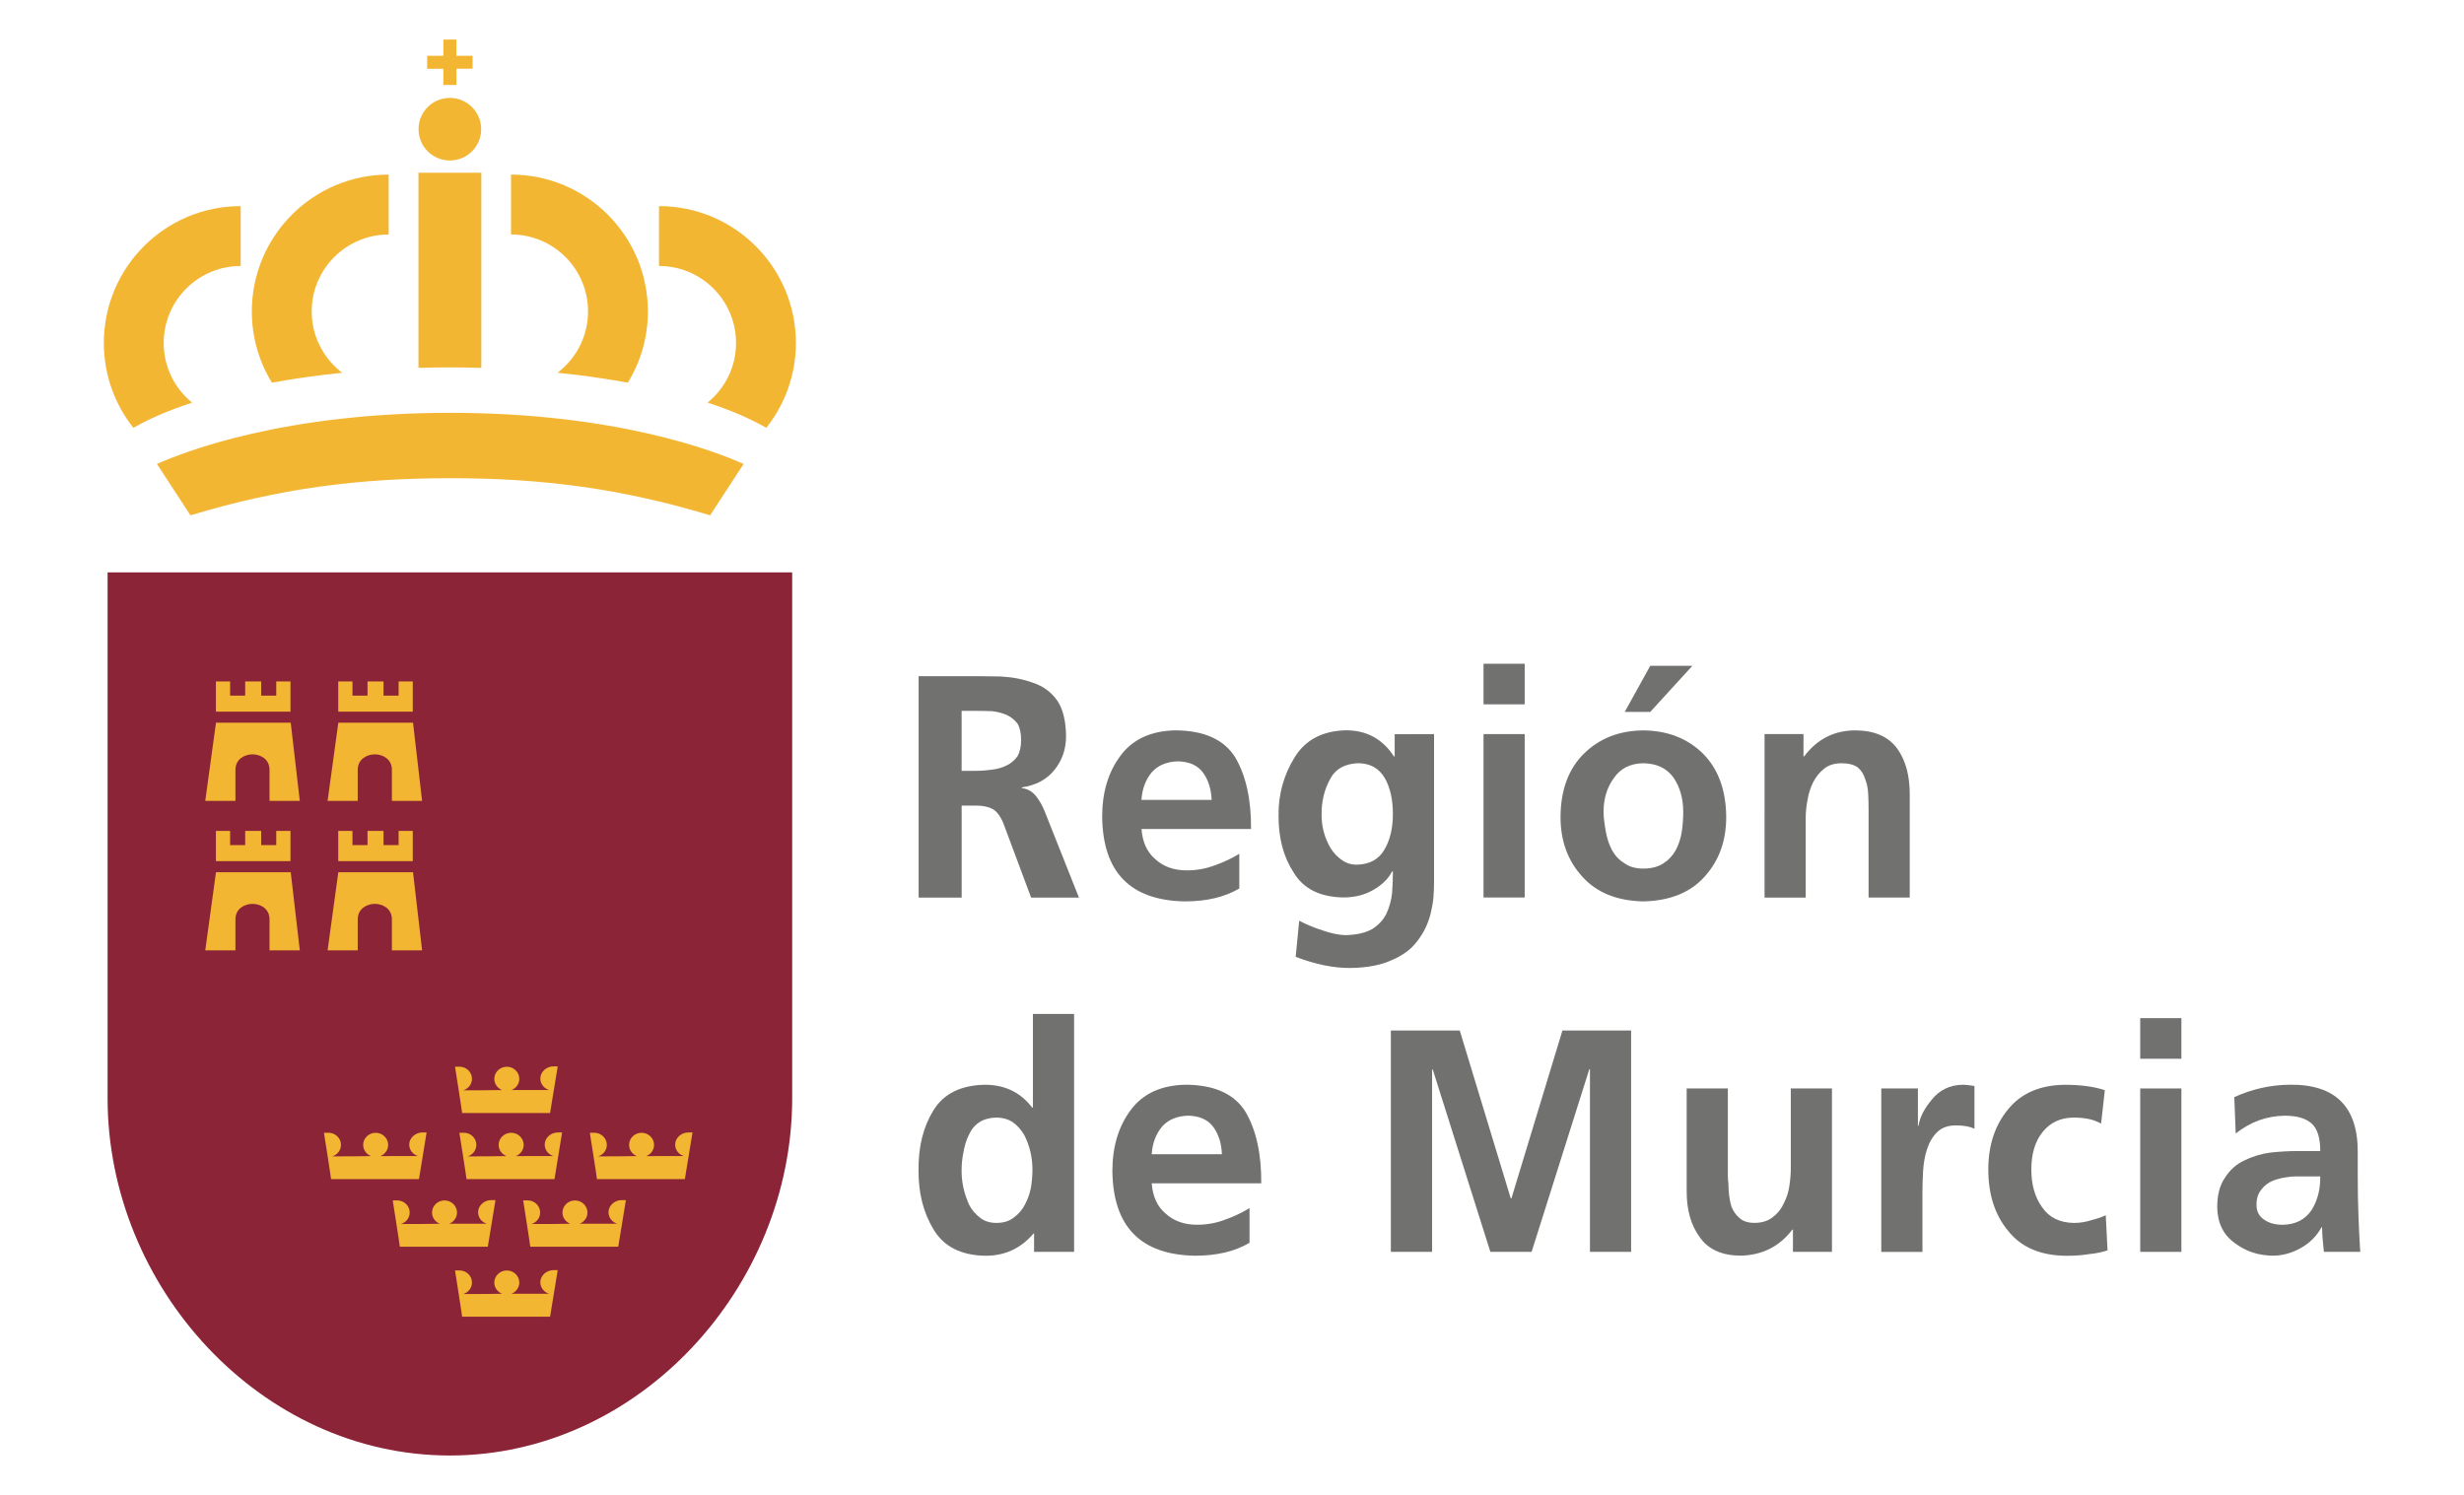
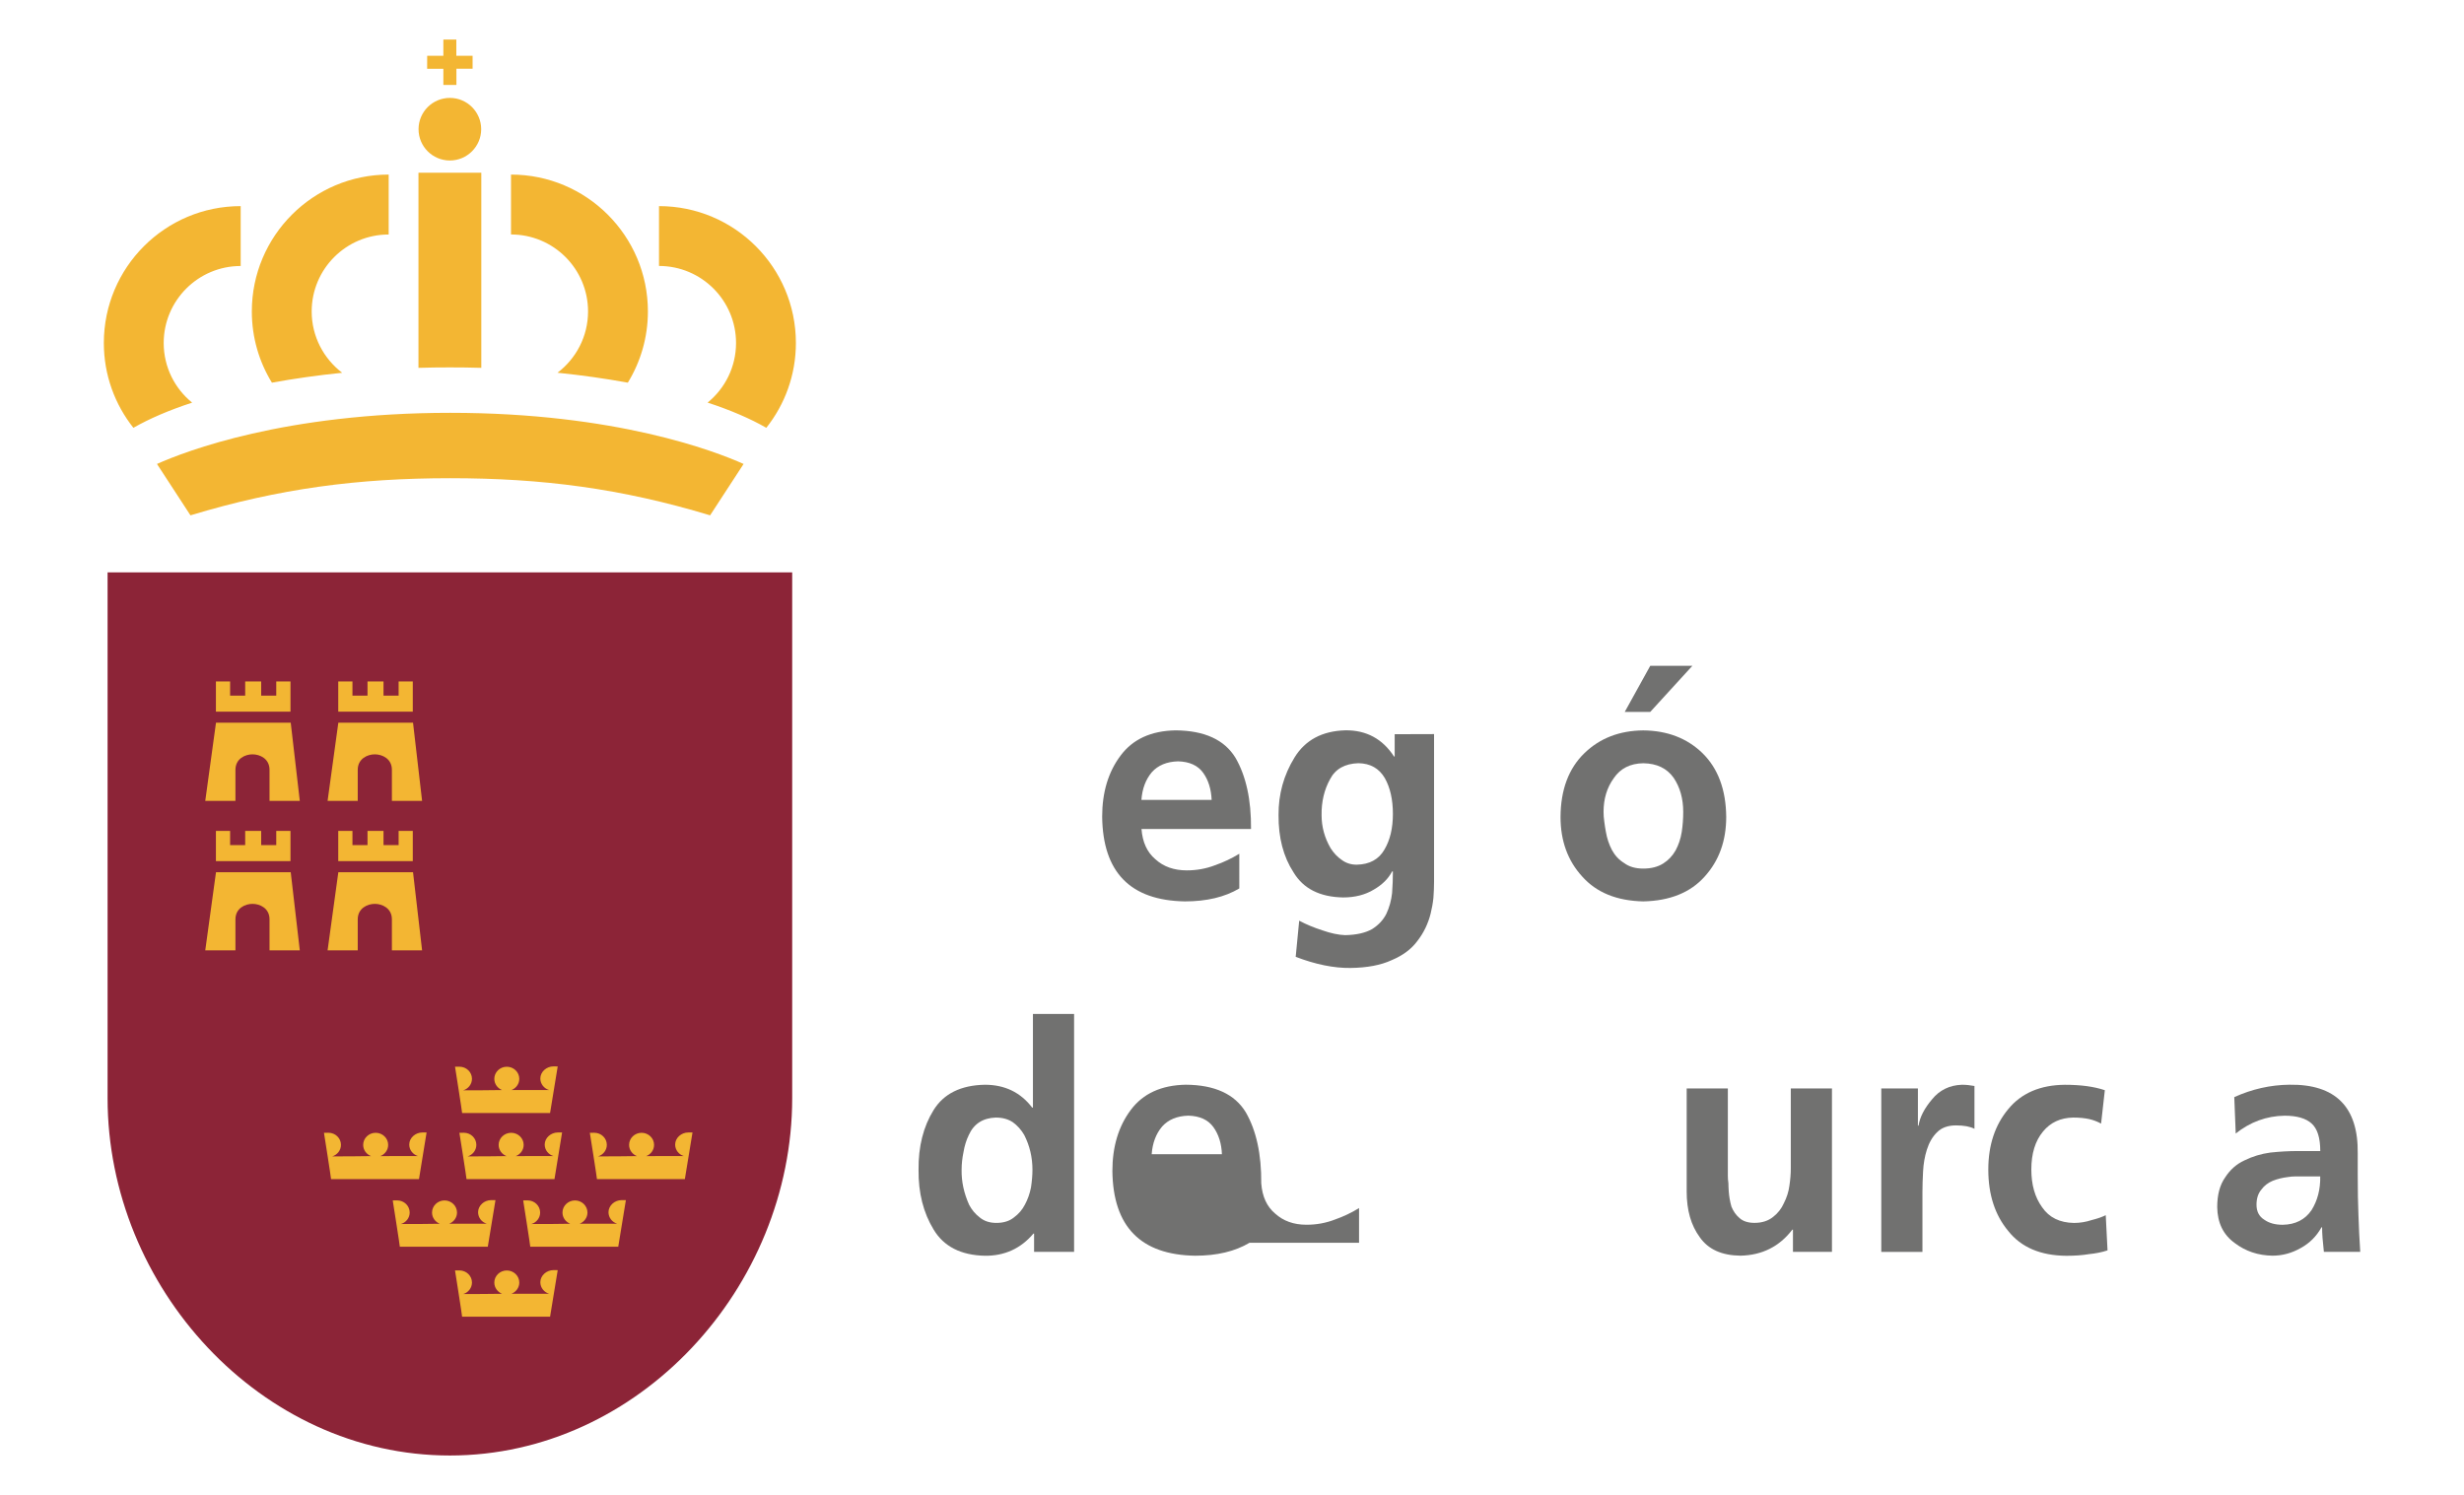
<svg xmlns="http://www.w3.org/2000/svg" version="1.1" id="Capa_1" x="0px" y="0px" width="61.955px" height="37.595px" viewBox="0 0 61.955 37.595" enable-background="new 0 0 61.955 37.595" xml:space="preserve">
  <g>
    <g>
      <path fill="#8C2437" d="M19.919,14.393v13.22c0,4.754-3.854,8.988-8.607,8.988c-4.754,0-8.607-4.234-8.607-8.988v-13.22H19.919z" />
      <path fill-rule="evenodd" clip-rule="evenodd" fill="#F3B633" d="M10.863,30.492c0-0.168,0.141-0.305,0.314-0.305    s0.314,0.137,0.314,0.305c0,0.127-0.082,0.236-0.197,0.281h0.946c-0.128-0.039-0.219-0.154-0.219-0.29    c0-0.168,0.155-0.304,0.329-0.304l0.108,0.001l-0.193,1.171h-2.212c0.006,0-0.178-1.164-0.178-1.164l0.112-0.001    c0.173,0,0.314,0.137,0.314,0.305c0,0.136-0.093,0.25-0.219,0.289c0.003,0.004,0.975-0.004,0.976-0.007    C10.945,30.729,10.863,30.619,10.863,30.492z M14.143,30.492c0-0.168,0.141-0.305,0.314-0.305c0.173,0,0.314,0.137,0.314,0.305    c0,0.127-0.082,0.236-0.197,0.281h0.945c-0.127-0.039-0.219-0.154-0.219-0.29c0-0.168,0.156-0.304,0.329-0.304l0.108,0.001    l-0.192,1.171h-2.212c0.006,0-0.178-1.164-0.178-1.164l0.112-0.001c0.174,0,0.314,0.137,0.314,0.305    c0,0.136-0.092,0.25-0.219,0.289c0.002,0.004,0.974-0.004,0.976-0.007C14.224,30.729,14.143,30.619,14.143,30.492z M12.429,27.129    c0-0.168,0.141-0.304,0.314-0.304s0.314,0.136,0.314,0.304c0,0.128-0.082,0.237-0.197,0.282l0.945-0.001    c-0.127-0.039-0.219-0.154-0.219-0.29c0-0.168,0.156-0.304,0.33-0.304l0.107,0.001l-0.192,1.171h-2.212    c0.006,0-0.178-1.164-0.178-1.164h0.112c0.173,0,0.314,0.136,0.314,0.304c0,0.136-0.093,0.251-0.219,0.29    c0.002,0.003,0.974-0.005,0.976-0.007C12.51,27.366,12.429,27.257,12.429,27.129z M9.132,28.79c0-0.168,0.141-0.304,0.314-0.304    s0.314,0.136,0.314,0.304c0,0.128-0.082,0.237-0.197,0.282l0.946-0.001c-0.127-0.039-0.219-0.153-0.219-0.289    c0-0.168,0.155-0.304,0.329-0.304h0.107l-0.191,1.172H8.324c0.006,0-0.178-1.164-0.178-1.164l0.113-0.001    c0.174,0,0.314,0.137,0.314,0.304c0,0.136-0.092,0.251-0.219,0.29c0.002,0.003,0.973-0.004,0.975-0.007    C9.214,29.027,9.132,28.918,9.132,28.79z M12.538,28.79c0-0.168,0.142-0.304,0.314-0.304c0.175,0,0.315,0.136,0.315,0.304    c0,0.128-0.082,0.237-0.197,0.282l0.945-0.001c-0.127-0.039-0.219-0.153-0.219-0.289c0-0.168,0.155-0.304,0.33-0.304h0.107    l-0.191,1.172H11.73c0.006,0-0.178-1.164-0.179-1.164l0.112-0.001c0.175,0,0.314,0.137,0.314,0.304    c0,0.136-0.091,0.251-0.218,0.29c0.001,0.003,0.974-0.004,0.976-0.007C12.62,29.027,12.538,28.918,12.538,28.79z M15.818,28.79    c0-0.168,0.141-0.304,0.314-0.304s0.314,0.136,0.314,0.304c0,0.128-0.081,0.237-0.197,0.282l0.945-0.001    c-0.126-0.039-0.218-0.153-0.218-0.289c0-0.168,0.155-0.304,0.329-0.304h0.107l-0.192,1.172H15.01    c0.005,0-0.178-1.164-0.179-1.164l0.111-0.001c0.175,0,0.316,0.137,0.316,0.304c0,0.136-0.093,0.251-0.22,0.29    c0.003,0.003,0.974-0.004,0.976-0.007C15.9,29.027,15.818,28.918,15.818,28.79z M12.429,32.252c0-0.168,0.141-0.304,0.314-0.304    s0.314,0.136,0.314,0.304c0,0.128-0.082,0.236-0.197,0.282l0.945-0.001c-0.127-0.039-0.219-0.154-0.219-0.29    c0-0.167,0.156-0.304,0.33-0.304l0.107,0.001l-0.192,1.171h-2.212c0.006,0-0.178-1.164-0.178-1.164h0.112    c0.173,0,0.314,0.136,0.314,0.304c0,0.136-0.093,0.251-0.219,0.29c0.002,0.003,0.974-0.005,0.976-0.007    C12.51,32.488,12.429,32.38,12.429,32.252z" />
      <path fill-rule="evenodd" clip-rule="evenodd" fill="#F3B633" d="M5.431,18.173l-0.27,1.966H5.92v-0.78    c0-0.281,0.245-0.39,0.429-0.39s0.428,0.108,0.428,0.39v0.78h0.761L7.31,18.173H5.431z M6.367,17.896H5.429v-0.76h0.357v0.357    h0.379v-0.357h0.402v0.357h0.379v-0.357h0.358v0.76H6.367z M8.507,18.173l-0.27,1.966h0.758v-0.78c0-0.281,0.246-0.39,0.43-0.39    s0.429,0.108,0.429,0.39v0.78h0.759l-0.228-1.966H8.507z M9.443,17.896H8.505v-0.76h0.357v0.357h0.379v-0.357h0.402v0.357h0.38    v-0.357h0.356v0.76H9.443z M5.431,21.933l-0.27,1.965H5.92v-0.779c0-0.281,0.245-0.39,0.429-0.39s0.428,0.108,0.428,0.39v0.779    h0.761L7.31,21.933H5.431z M6.367,21.654H5.429v-0.759h0.357v0.357h0.379v-0.357h0.402v0.357h0.379v-0.357h0.358v0.759H6.367z     M8.507,21.933l-0.27,1.965h0.758v-0.779c0-0.281,0.246-0.39,0.43-0.39s0.429,0.108,0.429,0.39v0.779h0.759l-0.228-1.965H8.507z     M9.443,21.654H8.505v-0.759h0.357v0.357h0.379v-0.357h0.402v0.357h0.38v-0.357h0.356v0.759H9.443z" />
      <path fill-rule="evenodd" clip-rule="evenodd" fill="#F3B633" d="M10.741,1.403h0.407V0.994h0.326v0.409h0.409v0.325h-0.407v0.409    h-0.328V1.729H10.74L10.741,1.403z M11.322,10.381c4.162,0,6.662,0.966,7.375,1.286l-0.842,1.292    c-2.237-0.677-4.225-0.934-6.533-0.934s-4.295,0.257-6.533,0.934l-0.842-1.292C4.662,11.347,7.162,10.381,11.322,10.381z     M3.354,10.758C2.89,10.173,2.611,9.432,2.611,8.625c0-1.901,1.541-3.442,3.441-3.442v1.506c-1.068,0-1.936,0.867-1.936,1.937    c0,0.603,0.277,1.143,0.715,1.499C4.259,10.312,3.761,10.525,3.354,10.758z M14.018,9.373c0.468-0.356,0.768-0.915,0.768-1.541    c0-1.069-0.867-1.936-1.937-1.936V4.39c1.901,0,3.442,1.542,3.442,3.442c0,0.657-0.186,1.271-0.505,1.791    C15.23,9.521,14.638,9.437,14.018,9.373z M17.792,10.124c0.438-0.356,0.715-0.896,0.715-1.499c0-1.069-0.867-1.937-1.937-1.937    V5.183c1.901,0,3.442,1.541,3.442,3.442c0,0.807-0.279,1.548-0.744,2.133C18.863,10.525,18.365,10.312,17.792,10.124z     M10.522,4.344h1.58V9.25c-0.261-0.008-0.524-0.011-0.79-0.011c-0.268,0-0.53,0.003-0.79,0.011V4.344z M6.837,9.623    c-0.32-0.521-0.505-1.134-0.505-1.791c0-1.9,1.541-3.442,3.441-3.442v1.507c-1.069,0-1.936,0.866-1.936,1.936    c0,0.626,0.3,1.185,0.767,1.541C7.986,9.437,7.394,9.521,6.837,9.623z M10.524,3.249c0-0.435,0.353-0.787,0.788-0.787    c0.434,0,0.787,0.353,0.787,0.787s-0.354,0.787-0.787,0.787C10.876,4.036,10.524,3.684,10.524,3.249z" />
    </g>
    <g>
      <path fill="#717170" d="M26.001,31.02h-0.016c-0.318,0.377-0.727,0.563-1.221,0.558c-0.604-0.013-1.035-0.233-1.291-0.662    c-0.256-0.42-0.383-0.92-0.377-1.499c-0.006-0.587,0.121-1.087,0.377-1.5c0.256-0.415,0.688-0.628,1.291-0.639    c0.5,0,0.896,0.191,1.188,0.573h0.02v-2.354h1.035v5.983h-1.006V31.02z M24.179,29.416c-0.006,0.297,0.059,0.59,0.188,0.879    c0.066,0.128,0.156,0.234,0.268,0.32c0.109,0.091,0.248,0.137,0.418,0.137c0.182,0,0.328-0.046,0.441-0.137    c0.117-0.086,0.209-0.192,0.275-0.32c0.072-0.133,0.123-0.277,0.154-0.434c0.023-0.153,0.037-0.302,0.037-0.445    c0-0.311-0.068-0.602-0.207-0.876c-0.078-0.133-0.174-0.239-0.287-0.32c-0.117-0.078-0.26-0.117-0.428-0.117    c-0.324,0.011-0.551,0.156-0.678,0.438c-0.064,0.131-0.107,0.272-0.133,0.427C24.195,29.12,24.179,29.27,24.179,29.416z" />
-       <path fill="#717170" d="M31.417,31.252c-0.365,0.217-0.82,0.325-1.367,0.325c-1.371-0.022-2.064-0.733-2.08-2.13    c0-0.613,0.154-1.126,0.465-1.539c0.307-0.41,0.768-0.62,1.381-0.631c0.729,0.005,1.23,0.236,1.508,0.693    c0.264,0.457,0.395,1.053,0.389,1.787h-2.754c0.025,0.332,0.141,0.585,0.348,0.759c0.207,0.188,0.469,0.282,0.789,0.282    c0.252,0,0.488-0.043,0.711-0.129c0.217-0.076,0.42-0.172,0.611-0.29V31.252z M30.724,29.026c-0.01-0.271-0.082-0.498-0.213-0.681    c-0.133-0.186-0.344-0.282-0.631-0.29c-0.285,0.008-0.504,0.1-0.66,0.274c-0.154,0.183-0.242,0.415-0.262,0.696H30.724z" />
-       <path fill="#717170" d="M34.972,25.914h1.732l1.283,4.223h0.016l1.283-4.223h1.727v5.566h-1.035v-4.593h-0.016l-1.451,4.593    h-1.037l-1.451-4.593l-0.014,0.02v4.573h-1.037V25.914z" />
+       <path fill="#717170" d="M31.417,31.252c-0.365,0.217-0.82,0.325-1.367,0.325c-1.371-0.022-2.064-0.733-2.08-2.13    c0-0.613,0.154-1.126,0.465-1.539c0.307-0.41,0.768-0.62,1.381-0.631c0.729,0.005,1.23,0.236,1.508,0.693    c0.264,0.457,0.395,1.053,0.389,1.787c0.025,0.332,0.141,0.585,0.348,0.759c0.207,0.188,0.469,0.282,0.789,0.282    c0.252,0,0.488-0.043,0.711-0.129c0.217-0.076,0.42-0.172,0.611-0.29V31.252z M30.724,29.026c-0.01-0.271-0.082-0.498-0.213-0.681    c-0.133-0.186-0.344-0.282-0.631-0.29c-0.285,0.008-0.504,0.1-0.66,0.274c-0.154,0.183-0.242,0.415-0.262,0.696H30.724z" />
      <path fill="#717170" d="M46.062,31.48h-0.98v-0.558h-0.016c-0.324,0.424-0.758,0.642-1.303,0.654    c-0.471-0.005-0.811-0.159-1.023-0.463c-0.221-0.299-0.33-0.682-0.33-1.149v-2.594h1.035v2.199c0,0.058,0.004,0.118,0.014,0.184    c0,0.062,0.004,0.129,0.008,0.198c0.01,0.139,0.033,0.269,0.068,0.391c0.047,0.117,0.115,0.213,0.203,0.288    c0.09,0.081,0.217,0.121,0.377,0.121c0.191,0,0.348-0.051,0.471-0.152c0.117-0.091,0.207-0.205,0.268-0.343    c0.072-0.141,0.119-0.287,0.139-0.44c0.023-0.153,0.035-0.298,0.035-0.434v-2.012h1.035V31.48z" />
      <path fill="#717170" d="M47.304,27.371h0.92v0.935h0.016c0.033-0.213,0.146-0.434,0.34-0.662c0.189-0.233,0.441-0.355,0.75-0.366    c0.102,0,0.209,0.011,0.316,0.031v1.077c-0.109-0.057-0.264-0.086-0.465-0.086c-0.205,0-0.365,0.059-0.479,0.176    c-0.113,0.111-0.197,0.258-0.254,0.439c-0.053,0.169-0.084,0.349-0.094,0.541c-0.01,0.187-0.016,0.359-0.016,0.518v1.507h-1.035    V27.371z" />
      <path fill="#717170" d="M52.83,28.255c-0.088-0.049-0.186-0.087-0.295-0.113c-0.113-0.025-0.248-0.039-0.406-0.039    c-0.32,0.006-0.572,0.123-0.76,0.352c-0.195,0.235-0.293,0.553-0.293,0.954c0,0.383,0.09,0.699,0.271,0.949    c0.176,0.258,0.443,0.39,0.803,0.395c0.148,0,0.299-0.024,0.449-0.074c0.145-0.036,0.26-0.077,0.348-0.121l0.045,0.885    c-0.143,0.047-0.299,0.078-0.465,0.094c-0.164,0.028-0.354,0.042-0.57,0.042c-0.648-0.005-1.137-0.213-1.461-0.623    c-0.334-0.399-0.502-0.915-0.502-1.546c0-0.613,0.168-1.119,0.502-1.52c0.33-0.402,0.805-0.606,1.424-0.611    c0.4,0,0.734,0.045,1.004,0.136L52.83,28.255z" />
-       <path fill="#717170" d="M53.814,25.603h1.035v1.021h-1.035V25.603z M53.814,27.371h1.035v4.109h-1.035V27.371z" />
      <path fill="#717170" d="M56.179,27.589c0.445-0.202,0.908-0.307,1.387-0.312c1.161-0.016,1.733,0.561,1.717,1.729v0.525    c0,0.4,0.006,0.743,0.018,1.028c0.01,0.304,0.025,0.61,0.045,0.92h-0.914c-0.029-0.25-0.045-0.455-0.045-0.616h-0.016    c-0.123,0.224-0.295,0.396-0.518,0.519c-0.227,0.13-0.465,0.194-0.713,0.194c-0.361-0.005-0.678-0.111-0.951-0.319    c-0.287-0.207-0.434-0.509-0.439-0.903c0-0.309,0.066-0.559,0.201-0.748c0.123-0.191,0.283-0.333,0.479-0.424    c0.207-0.102,0.426-0.168,0.656-0.199c0.238-0.025,0.463-0.038,0.68-0.038h0.575c0-0.331-0.072-0.562-0.219-0.694    c-0.145-0.13-0.37-0.195-0.68-0.195c-0.453,0.008-0.861,0.157-1.227,0.448L56.179,27.589z M56.738,30.295    c0,0.169,0.064,0.294,0.193,0.375c0.119,0.086,0.273,0.129,0.465,0.129c0.32-0.005,0.561-0.128,0.725-0.367    c0.15-0.24,0.225-0.523,0.219-0.849h-0.45c-0.059,0-0.117,0-0.178,0c-0.062,0-0.125,0.005-0.186,0.016    c-0.135,0.016-0.262,0.047-0.381,0.094c-0.117,0.05-0.213,0.122-0.283,0.219C56.781,30.005,56.738,30.133,56.738,30.295z" />
    </g>
    <g>
-       <path fill="#717170" d="M23.097,17.003h1.168c0.297,0,0.596,0.003,0.895,0.008c0.299,0.016,0.572,0.069,0.818,0.16    c0.252,0.083,0.453,0.231,0.604,0.444c0.143,0.207,0.217,0.506,0.223,0.896c0,0.33-0.1,0.614-0.295,0.854    c-0.193,0.238-0.467,0.384-0.818,0.436v0.016c0.145,0.019,0.264,0.086,0.357,0.202c0.092,0.117,0.162,0.242,0.215,0.375    l0.865,2.177h-1.203l-0.648-1.737c-0.068-0.208-0.154-0.357-0.258-0.448c-0.107-0.086-0.271-0.128-0.494-0.128h-0.346v2.313    h-1.082V17.003z M24.179,19.384h0.354c0.139,0,0.277-0.011,0.418-0.031c0.135-0.016,0.254-0.051,0.363-0.106    c0.107-0.052,0.197-0.129,0.271-0.23c0.059-0.107,0.09-0.244,0.09-0.411c0-0.17-0.031-0.306-0.09-0.408    c-0.074-0.097-0.164-0.169-0.271-0.219c-0.109-0.047-0.229-0.078-0.363-0.095c-0.141-0.005-0.279-0.008-0.418-0.008h-0.354V19.384    z" />
      <path fill="#717170" d="M31.16,22.342c-0.365,0.217-0.82,0.325-1.367,0.325c-1.373-0.023-2.064-0.733-2.08-2.131    c0-0.612,0.154-1.126,0.465-1.538c0.307-0.411,0.768-0.621,1.381-0.632c0.729,0.006,1.23,0.236,1.508,0.693    c0.264,0.457,0.395,1.053,0.389,1.788h-2.754c0.025,0.331,0.141,0.584,0.348,0.759c0.205,0.188,0.469,0.281,0.789,0.281    c0.252,0,0.488-0.043,0.711-0.129c0.217-0.075,0.42-0.172,0.611-0.289V22.342z M30.466,20.116    c-0.012-0.271-0.082-0.499-0.213-0.682c-0.133-0.185-0.344-0.281-0.631-0.289c-0.285,0.008-0.504,0.099-0.66,0.273    c-0.154,0.183-0.242,0.415-0.262,0.697H30.466z" />
      <path fill="#717170" d="M36.058,18.46v3.712c0,0.133-0.006,0.268-0.016,0.405c-0.014,0.138-0.039,0.27-0.07,0.397    c-0.066,0.262-0.18,0.494-0.34,0.697c-0.148,0.199-0.363,0.358-0.643,0.475c-0.271,0.125-0.615,0.19-1.033,0.195    s-0.877-0.088-1.377-0.28l0.088-0.909c0.17,0.091,0.363,0.172,0.58,0.242c0.217,0.076,0.408,0.116,0.576,0.122    c0.285-0.006,0.51-0.057,0.678-0.153c0.162-0.102,0.281-0.23,0.359-0.387c0.074-0.159,0.123-0.333,0.143-0.521    c0.014-0.184,0.02-0.364,0.02-0.541h-0.02c-0.094,0.182-0.248,0.334-0.459,0.456c-0.217,0.132-0.475,0.198-0.773,0.198    c-0.584-0.011-1-0.221-1.246-0.631c-0.256-0.393-0.381-0.872-0.377-1.441c-0.004-0.521,0.129-1.004,0.4-1.445    c0.27-0.441,0.697-0.67,1.283-0.686c0.525-0.005,0.932,0.215,1.221,0.659h0.016v-0.561L36.058,18.46z M34.113,21.744    c0.322-0.006,0.557-0.133,0.699-0.383c0.141-0.24,0.211-0.537,0.211-0.892c0-0.362-0.068-0.663-0.203-0.902    c-0.143-0.245-0.365-0.37-0.662-0.375c-0.344,0.01-0.584,0.146-0.717,0.406c-0.145,0.263-0.215,0.562-0.211,0.898    c0,0.297,0.076,0.574,0.227,0.833c0.078,0.122,0.17,0.22,0.277,0.293C33.843,21.704,33.968,21.744,34.113,21.744z" />
-       <path fill="#717170" d="M37.302,16.691h1.035v1.021h-1.035V16.691z M37.302,18.46h1.035v4.109h-1.035V18.46z" />
      <path fill="#717170" d="M39.238,20.544c0.004-0.686,0.205-1.221,0.6-1.604c0.389-0.377,0.881-0.567,1.48-0.573    c0.605,0.006,1.102,0.196,1.49,0.573c0.391,0.384,0.59,0.919,0.596,1.604c0,0.6-0.18,1.1-0.543,1.5    c-0.359,0.402-0.875,0.609-1.543,0.623c-0.662-0.014-1.174-0.221-1.533-0.623C39.419,21.644,39.238,21.144,39.238,20.544z     M40.32,20.415c0,0.081,0.006,0.161,0.018,0.242c0.012,0.089,0.023,0.174,0.039,0.254c0.029,0.172,0.082,0.327,0.154,0.465    c0.076,0.139,0.178,0.248,0.309,0.328c0.123,0.092,0.283,0.138,0.479,0.138c0.199,0,0.367-0.043,0.502-0.129    c0.129-0.081,0.232-0.19,0.311-0.329c0.074-0.138,0.127-0.293,0.154-0.465c0.025-0.164,0.037-0.332,0.037-0.504    c0-0.331-0.08-0.616-0.24-0.855c-0.17-0.24-0.424-0.362-0.764-0.367c-0.328,0.005-0.576,0.13-0.742,0.375    C40.404,19.807,40.32,20.09,40.32,20.415z M41.494,16.743h1.059l-1.059,1.159h-0.641L41.494,16.743z" />
-       <path fill="#717170" d="M44.367,18.46h0.98v0.561h0.016c0.332-0.441,0.768-0.659,1.307-0.654c0.469,0.006,0.812,0.157,1.033,0.456    c0.213,0.296,0.316,0.681,0.316,1.153v2.594h-1.035v-2.195c0-0.133-0.002-0.27-0.01-0.41c-0.006-0.138-0.031-0.262-0.076-0.374    c-0.035-0.122-0.1-0.221-0.191-0.297c-0.098-0.067-0.23-0.101-0.396-0.101c-0.184,0-0.332,0.045-0.443,0.136    c-0.113,0.089-0.207,0.203-0.279,0.344c-0.068,0.138-0.115,0.283-0.139,0.437c-0.031,0.161-0.047,0.311-0.047,0.448v2.013h-1.035    V18.46z" />
    </g>
  </g>
</svg>